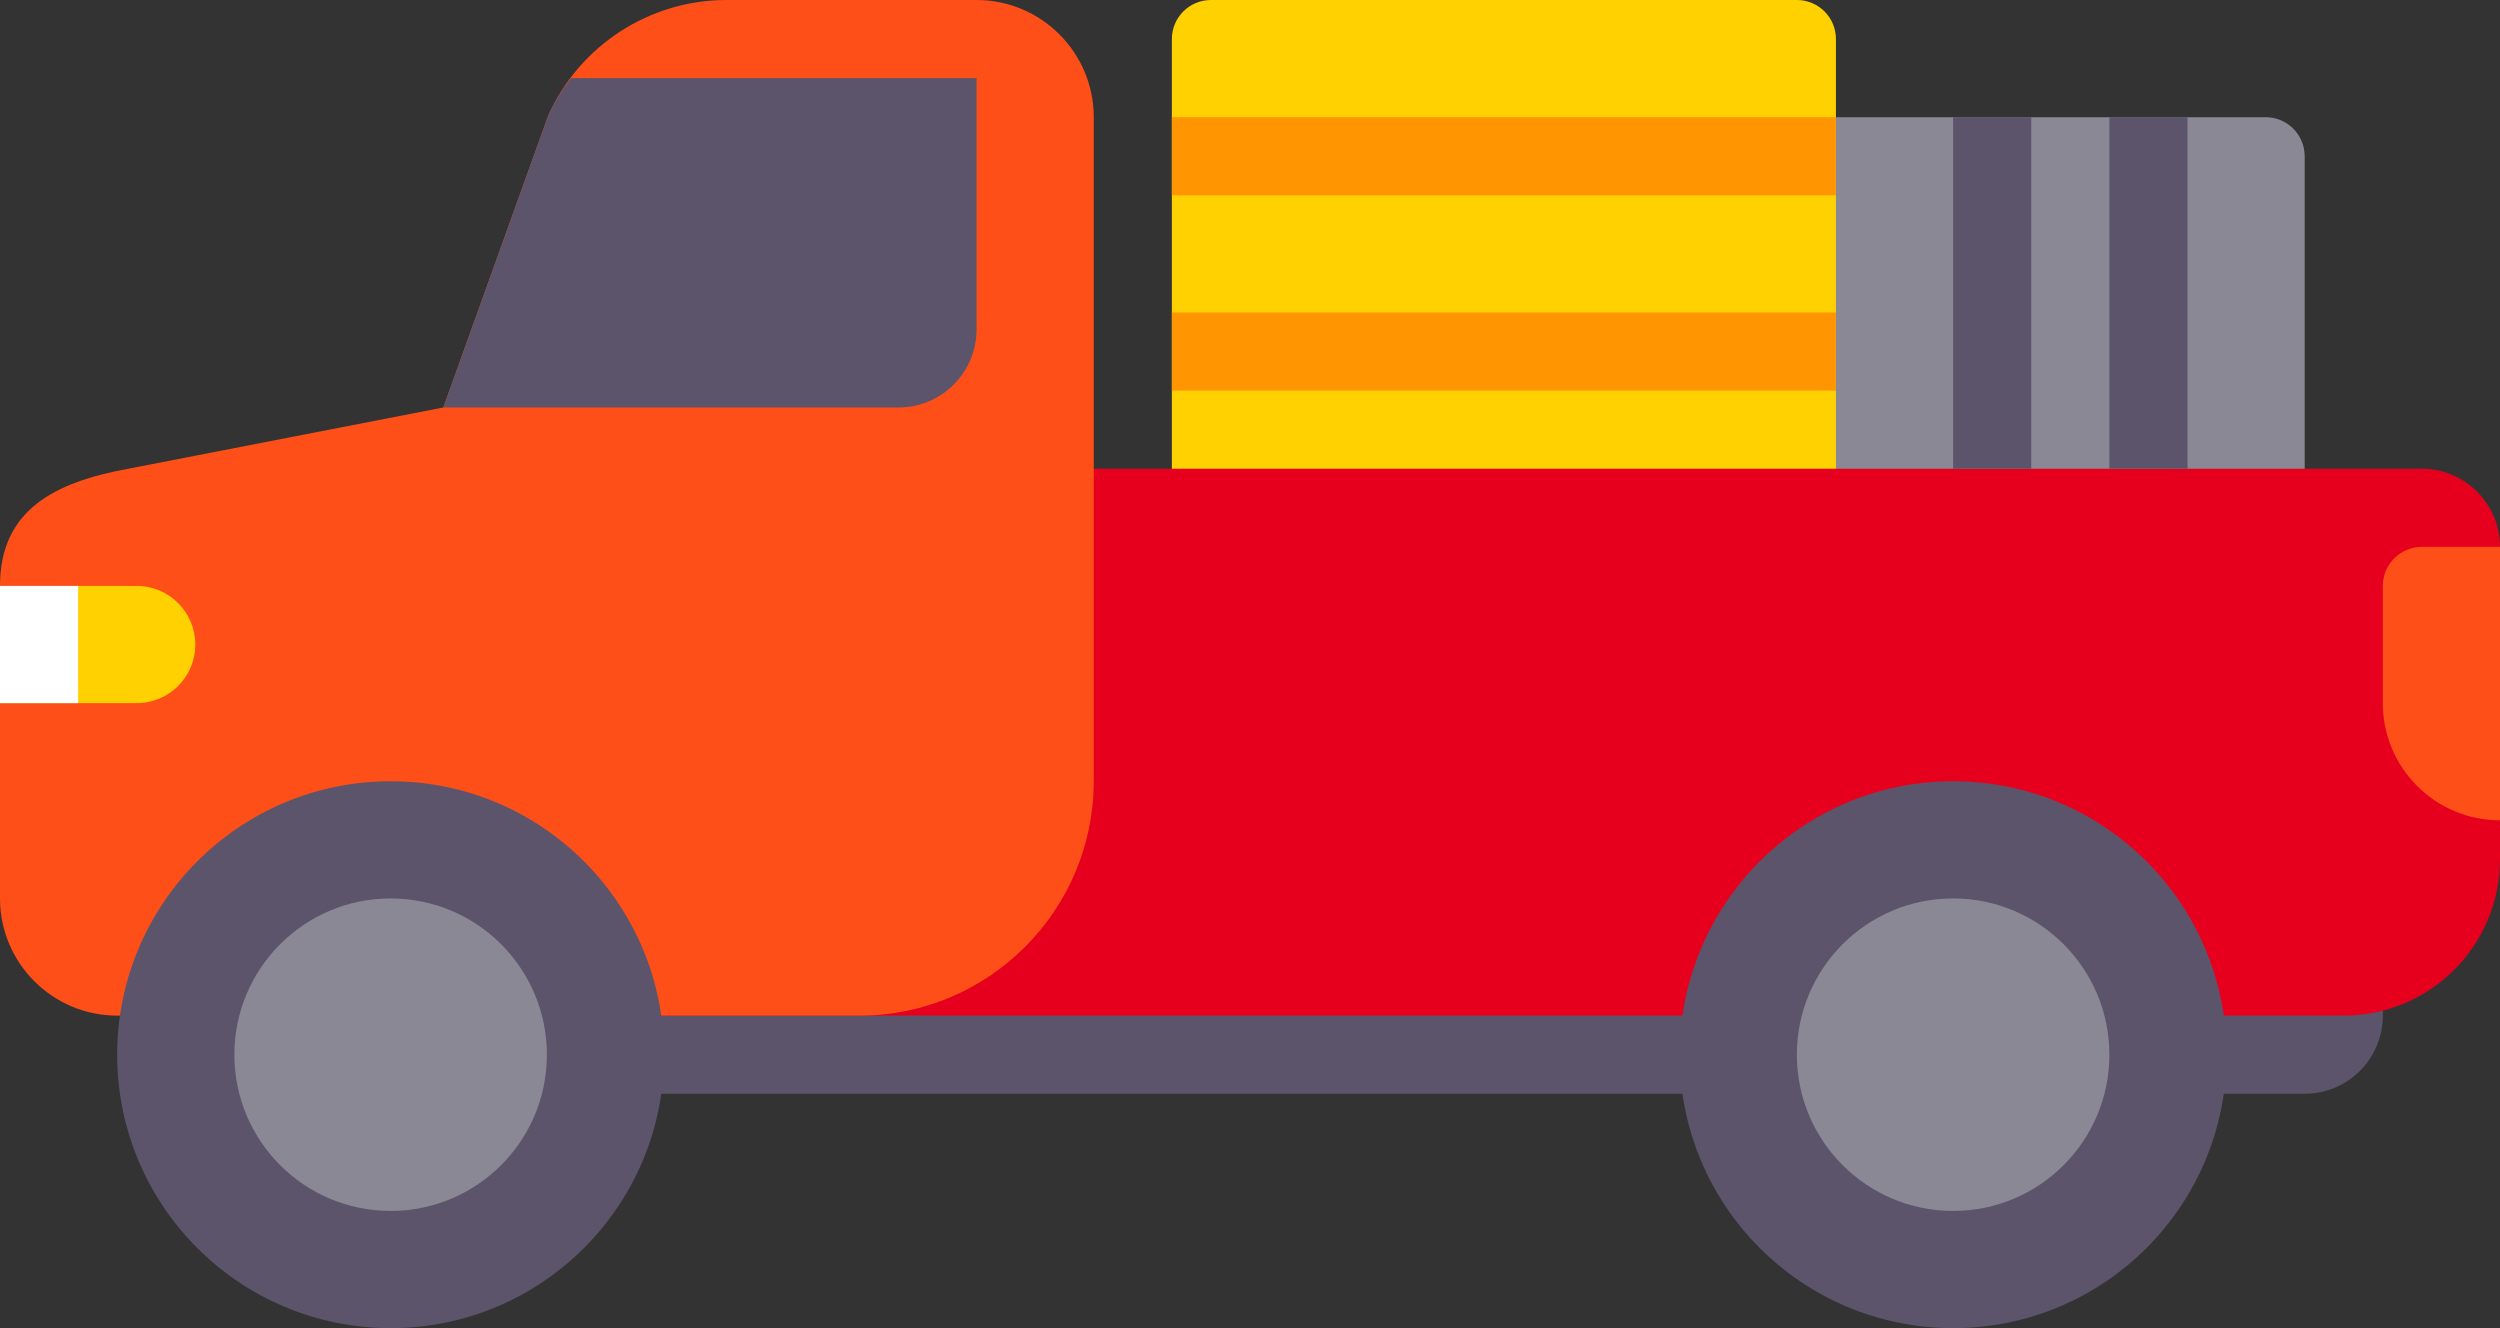
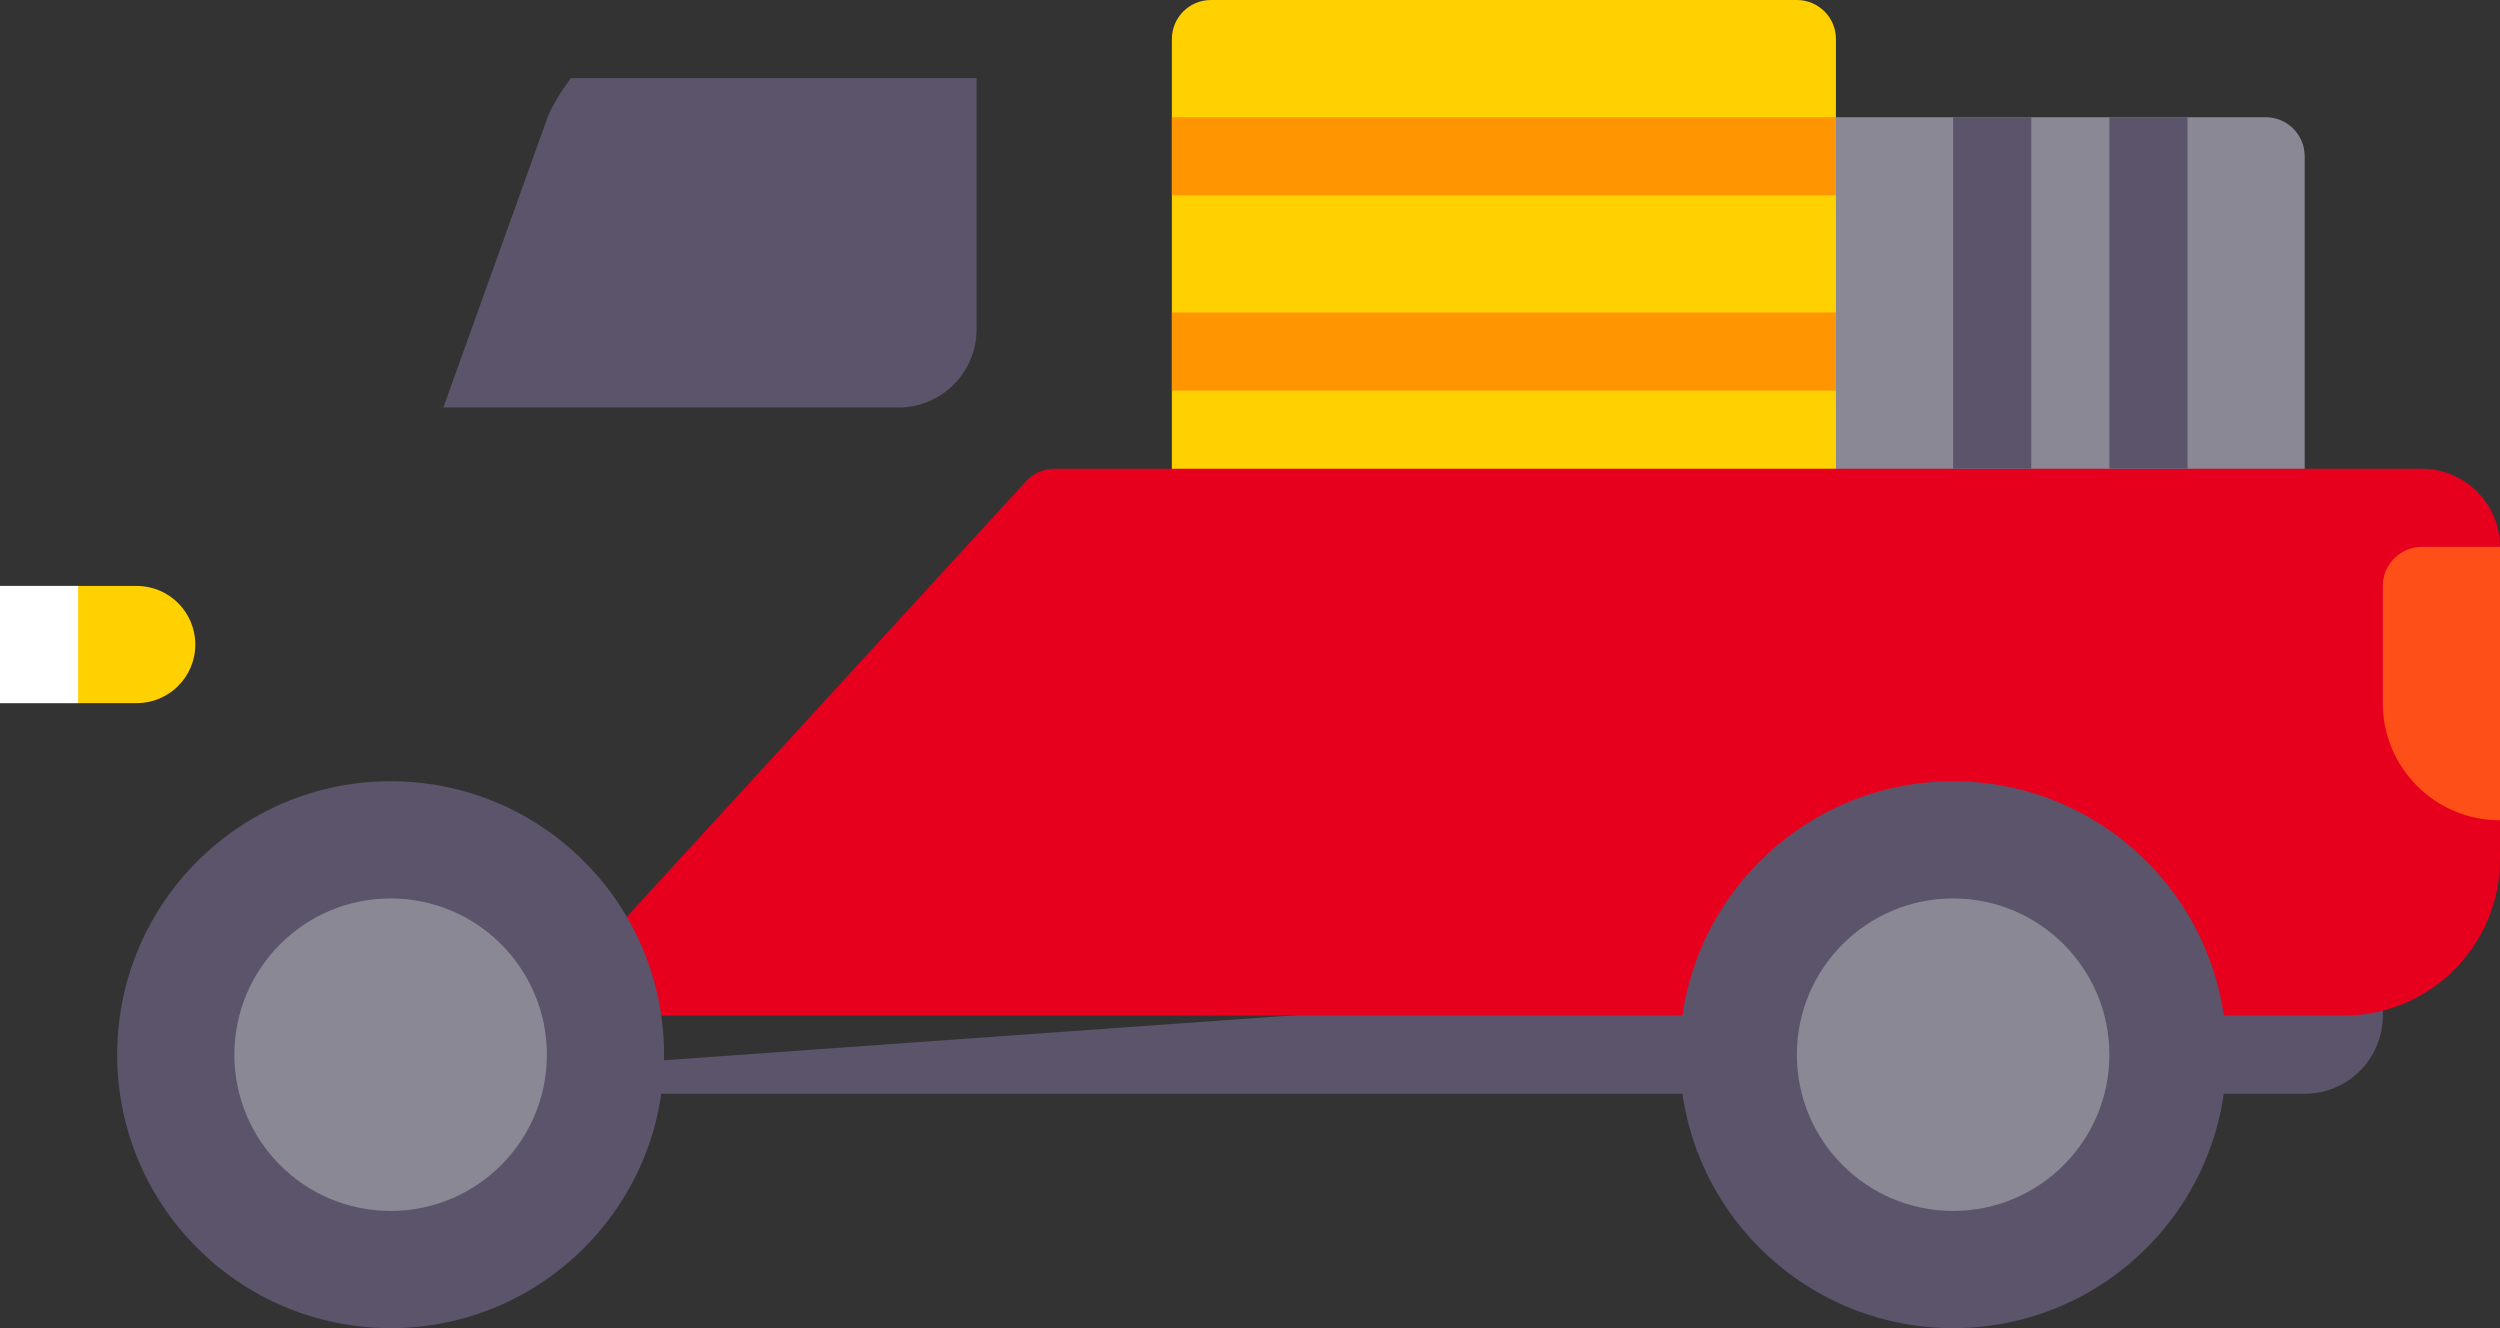
<svg xmlns="http://www.w3.org/2000/svg" xmlns:ns1="http://sodipodi.sourceforge.net/DTD/sodipodi-0.dtd" xmlns:ns2="http://www.inkscape.org/namespaces/inkscape" version="1.1" id="Capa_1" x="0px" y="0px" viewBox="0 0 512 272" xml:space="preserve" ns1:docname="truck-svgrepo-com.svg" ns2:version="0.92.4 (5da689c313, 2019-01-14)" width="512" height="272">
  <rect x="0" y="0" width="512" height="272" fill="#333333" stroke="none" />
  <defs id="defs113" />
  <ns1:namedview pagecolor="#ffffff" bordercolor="#666666" borderopacity="1" objecttolerance="10" gridtolerance="10" guidetolerance="10" ns2:pageopacity="0" ns2:pageshadow="2" ns2:window-width="1366" ns2:window-height="741" id="namedview111" showgrid="false" ns2:zoom="0.4609375" ns2:cx="-31.457627" ns2:cy="136" ns2:window-x="-9" ns2:window-y="-9" ns2:window-maximized="1" ns2:current-layer="Capa_1" fit-margin-top="0" fit-margin-left="0" fit-margin-right="0" fit-margin-bottom="0" />
  <g id="g78" transform="matrix(-1,0,0,1,512,-120)">
    <g id="g4">
-       <path style="fill:#5c546a" d="M 472,344 H 40 c -8.837,0 -16,-7.163 -16,-16 v -16 h 448 z" id="path2" ns2:connector-curvature="0" />
+       <path style="fill:#5c546a" d="M 472,344 H 40 c -8.837,0 -16,-7.163 -16,-16 v -16 z" id="path2" ns2:connector-curvature="0" />
    </g>
    <g id="g8">
      <path style="fill:#8a8895" d="M 168,144 H 48 c -4.422,0 -8,3.582 -8,8 v 96 c 0,4.422 3.578,8 8,8 h 120 c 4.422,0 8,-3.578 8,-8 v -96 c 0,-4.418 -3.578,-8 -8,-8 z" id="path6" ns2:connector-curvature="0" />
    </g>
    <g id="g12">
      <path style="fill:#ffd100" d="M 264,120 H 144 c -4.422,0 -8,3.582 -8,8 v 96 c 0,4.422 3.578,8 8,8 h 120 c 4.422,0 8,-3.578 8,-8 v -96 c 0,-4.418 -3.578,-8 -8,-8 z" id="path10" ns2:connector-curvature="0" />
    </g>
    <g id="g16">
      <path style="fill:#e7001e" d="m 389.898,314.594 -88,-96 C 300.383,216.938 298.242,216 296,216 H 16 c -8.82,0 -16,7.18 -16,16 v 64 c 0,17.648 14.352,32 32,32 h 352 c 3.172,0 6.047,-1.875 7.32,-4.781 1.282,-2.899 0.719,-6.289 -1.422,-8.625 z" id="path14" ns2:connector-curvature="0" />
    </g>
    <g id="g20">
-       <path style="fill:#ff4f19" d="M 485.727,216 421.202,203.453 399.759,143.758 C 393.344,129.324 379,120 363.203,120 H 312 c -13.234,0 -24,10.766 -24,24 v 136 c 0,26.469 21.531,48 48,48 h 152 c 13.234,0 24,-10.766 24,-24 v -64 c 0,-15.469 -11.047,-21.227 -26.273,-24 z" id="path18" ns2:connector-curvature="0" />
-     </g>
+       </g>
    <g id="g24">
      <path style="fill:#ffd100" d="m 512,264 h -28 c -6.627,0 -12,-5.373 -12,-12 v 0 c 0,-6.627 5.373,-12 12,-12 h 28" id="path22" ns2:connector-curvature="0" />
    </g>
    <g id="g30">
      <g id="g28">
        <rect x="96" y="144" style="fill:#5c546a" width="16" height="72" id="rect26" />
      </g>
    </g>
    <g id="g36">
      <g id="g34">
        <rect x="64" y="144" style="fill:#5c546a" width="16" height="72" id="rect32" />
      </g>
    </g>
    <g id="g40">
      <path style="fill:#ff4f19" d="m 0,288 c 13.255,0 24,-10.745 24,-24 v -24 c 0,-4.418 -3.582,-8 -8,-8 H 0 Z" id="path38" ns2:connector-curvature="0" />
    </g>
    <g id="g50">
      <g id="g44">
        <circle style="fill:#5c546a" cx="112.001" cy="336" r="56" id="circle42" />
      </g>
      <g id="g48">
        <circle style="fill:#8a8895" cx="112.001" cy="336" r="32" id="circle46" />
      </g>
    </g>
    <g id="g60">
      <g id="g54">
        <circle style="fill:#5c546a" cx="432" cy="336" r="56" id="circle52" />
      </g>
      <g id="g58">
        <circle style="fill:#8a8895" cx="432" cy="336" r="32" id="circle56" />
      </g>
    </g>
    <g id="g64">
      <path style="fill:#5c546a" d="m 399.758,143.758 c -1.25,-2.813 -2.879,-5.364 -4.684,-7.758 H 312 v 51.453 c 0,8.836 7.164,16 16,16 h 93.201 z" id="path62" ns2:connector-curvature="0" />
    </g>
    <g id="g68">
      <rect x="496" y="240" style="fill:#ffffff" width="16" height="24" id="rect66" />
    </g>
    <g id="g72">
      <rect x="136" y="144" style="fill:#ff9500" width="136" height="16" id="rect70" />
    </g>
    <g id="g76">
      <rect x="136" y="184" style="fill:#ff9500" width="136" height="16" id="rect74" />
    </g>
  </g>
  <g id="g80" transform="translate(0,-120)">
</g>
  <g id="g82" transform="translate(0,-120)">
</g>
  <g id="g84" transform="translate(0,-120)">
</g>
  <g id="g86" transform="translate(0,-120)">
</g>
  <g id="g88" transform="translate(0,-120)">
</g>
  <g id="g90" transform="translate(0,-120)">
</g>
  <g id="g92" transform="translate(0,-120)">
</g>
  <g id="g94" transform="translate(0,-120)">
</g>
  <g id="g96" transform="translate(0,-120)">
</g>
  <g id="g98" transform="translate(0,-120)">
</g>
  <g id="g100" transform="translate(0,-120)">
</g>
  <g id="g102" transform="translate(0,-120)">
</g>
  <g id="g104" transform="translate(0,-120)">
</g>
  <g id="g106" transform="translate(0,-120)">
</g>
  <g id="g108" transform="translate(0,-120)">
</g>
</svg>